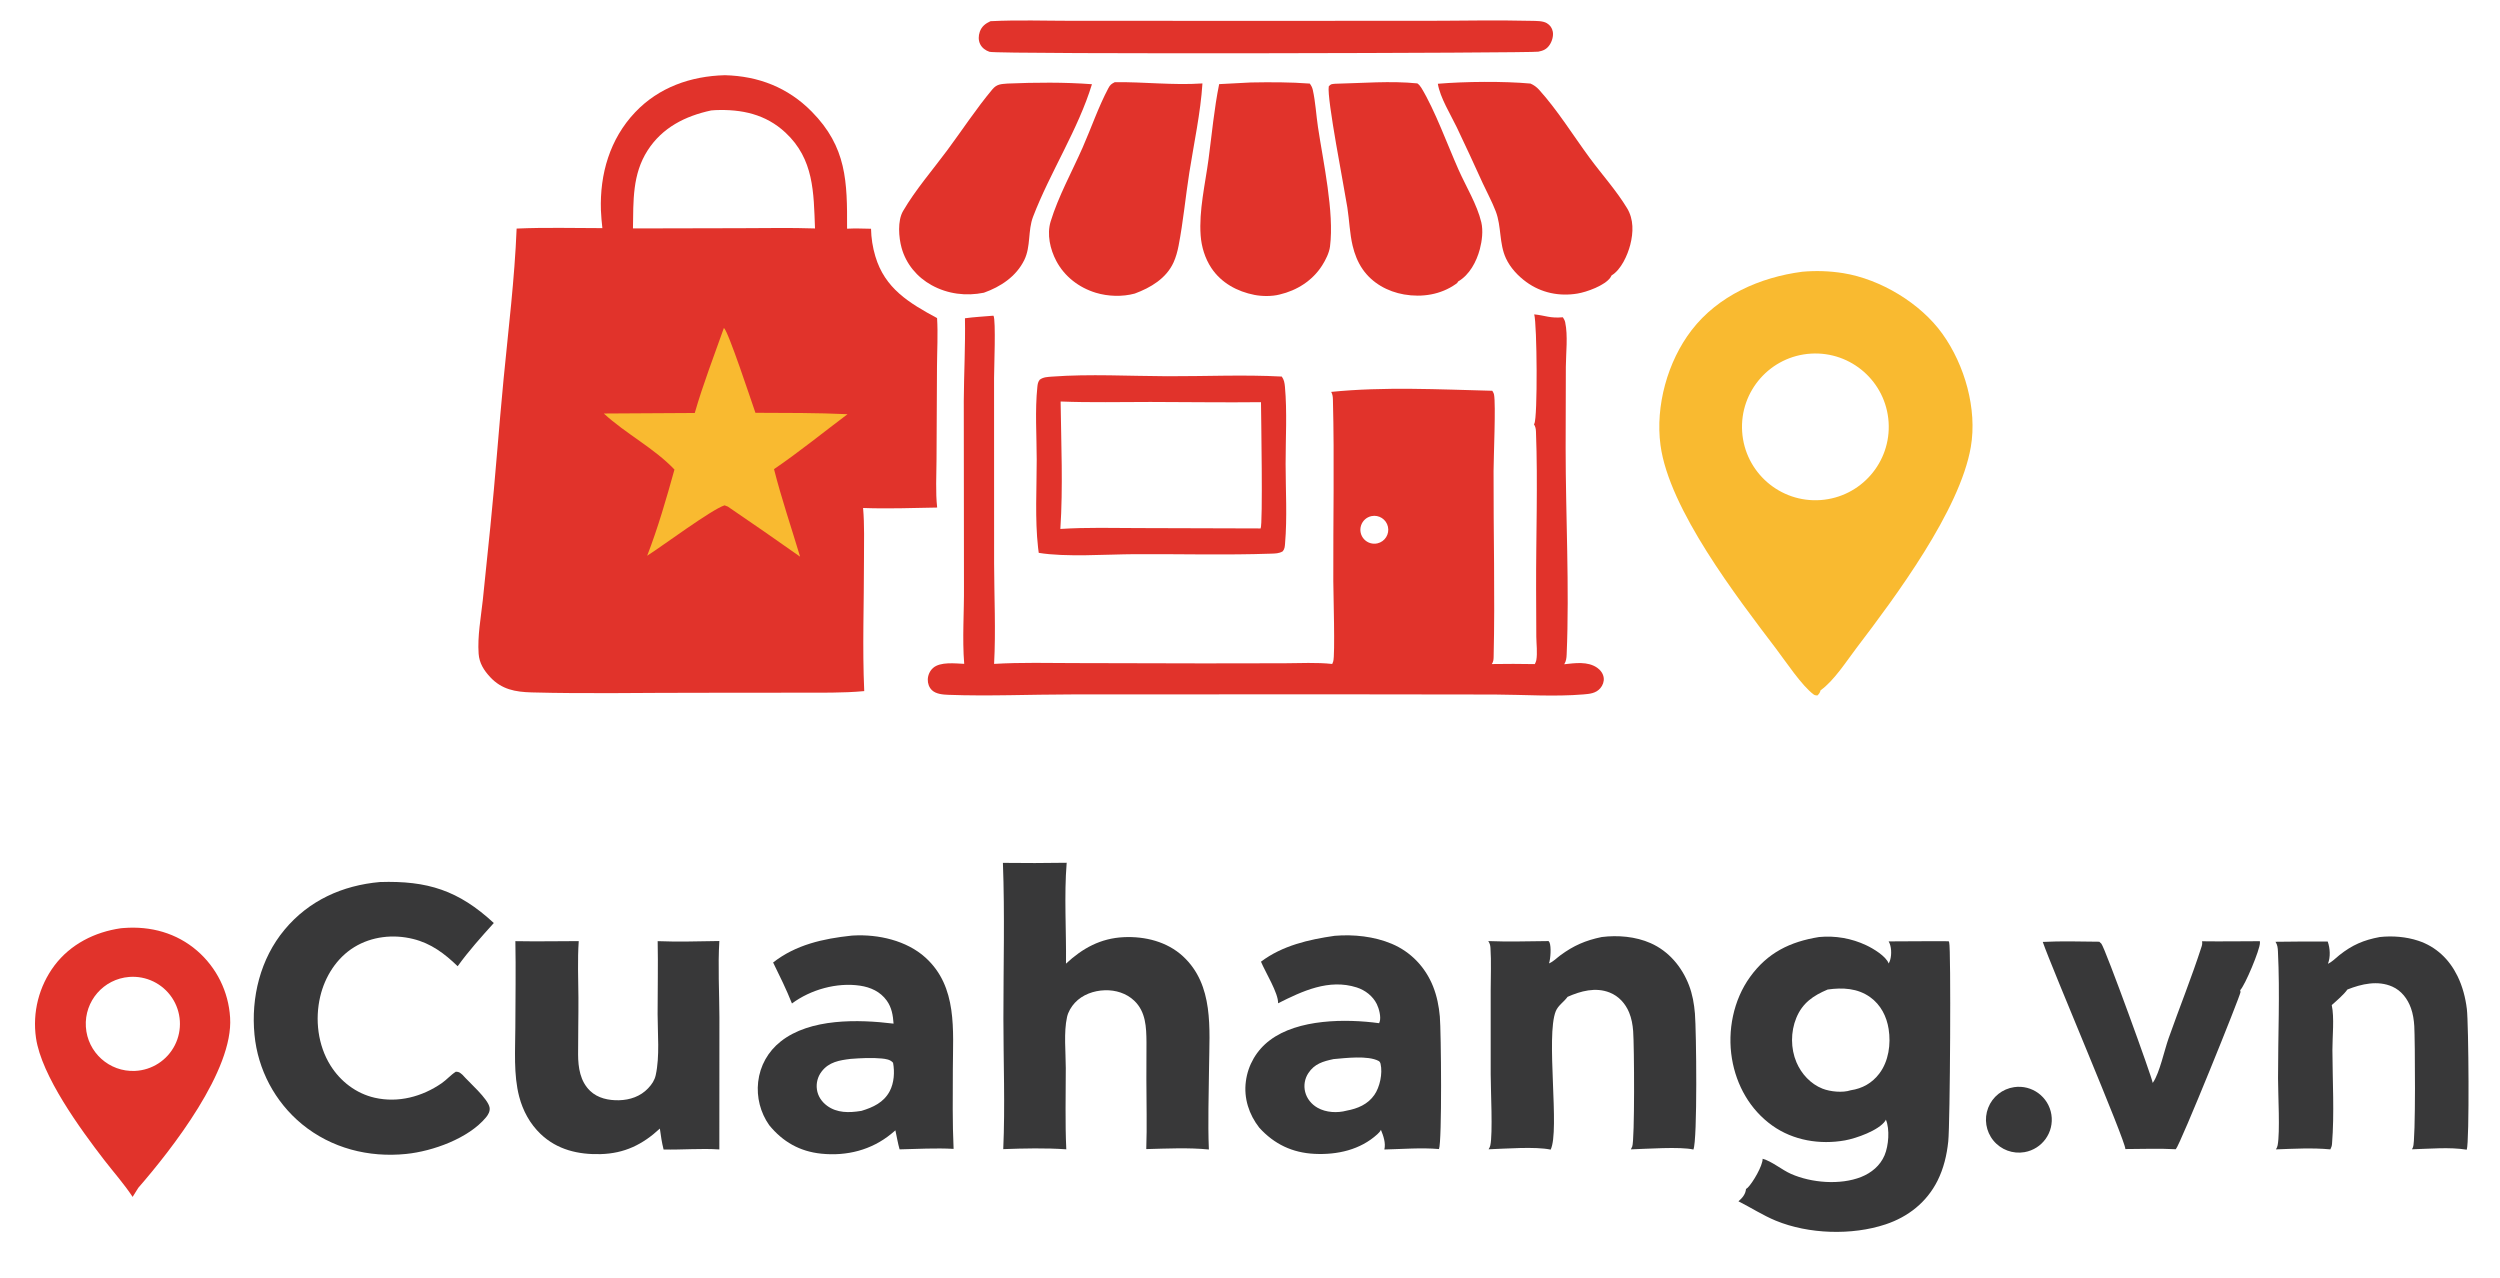
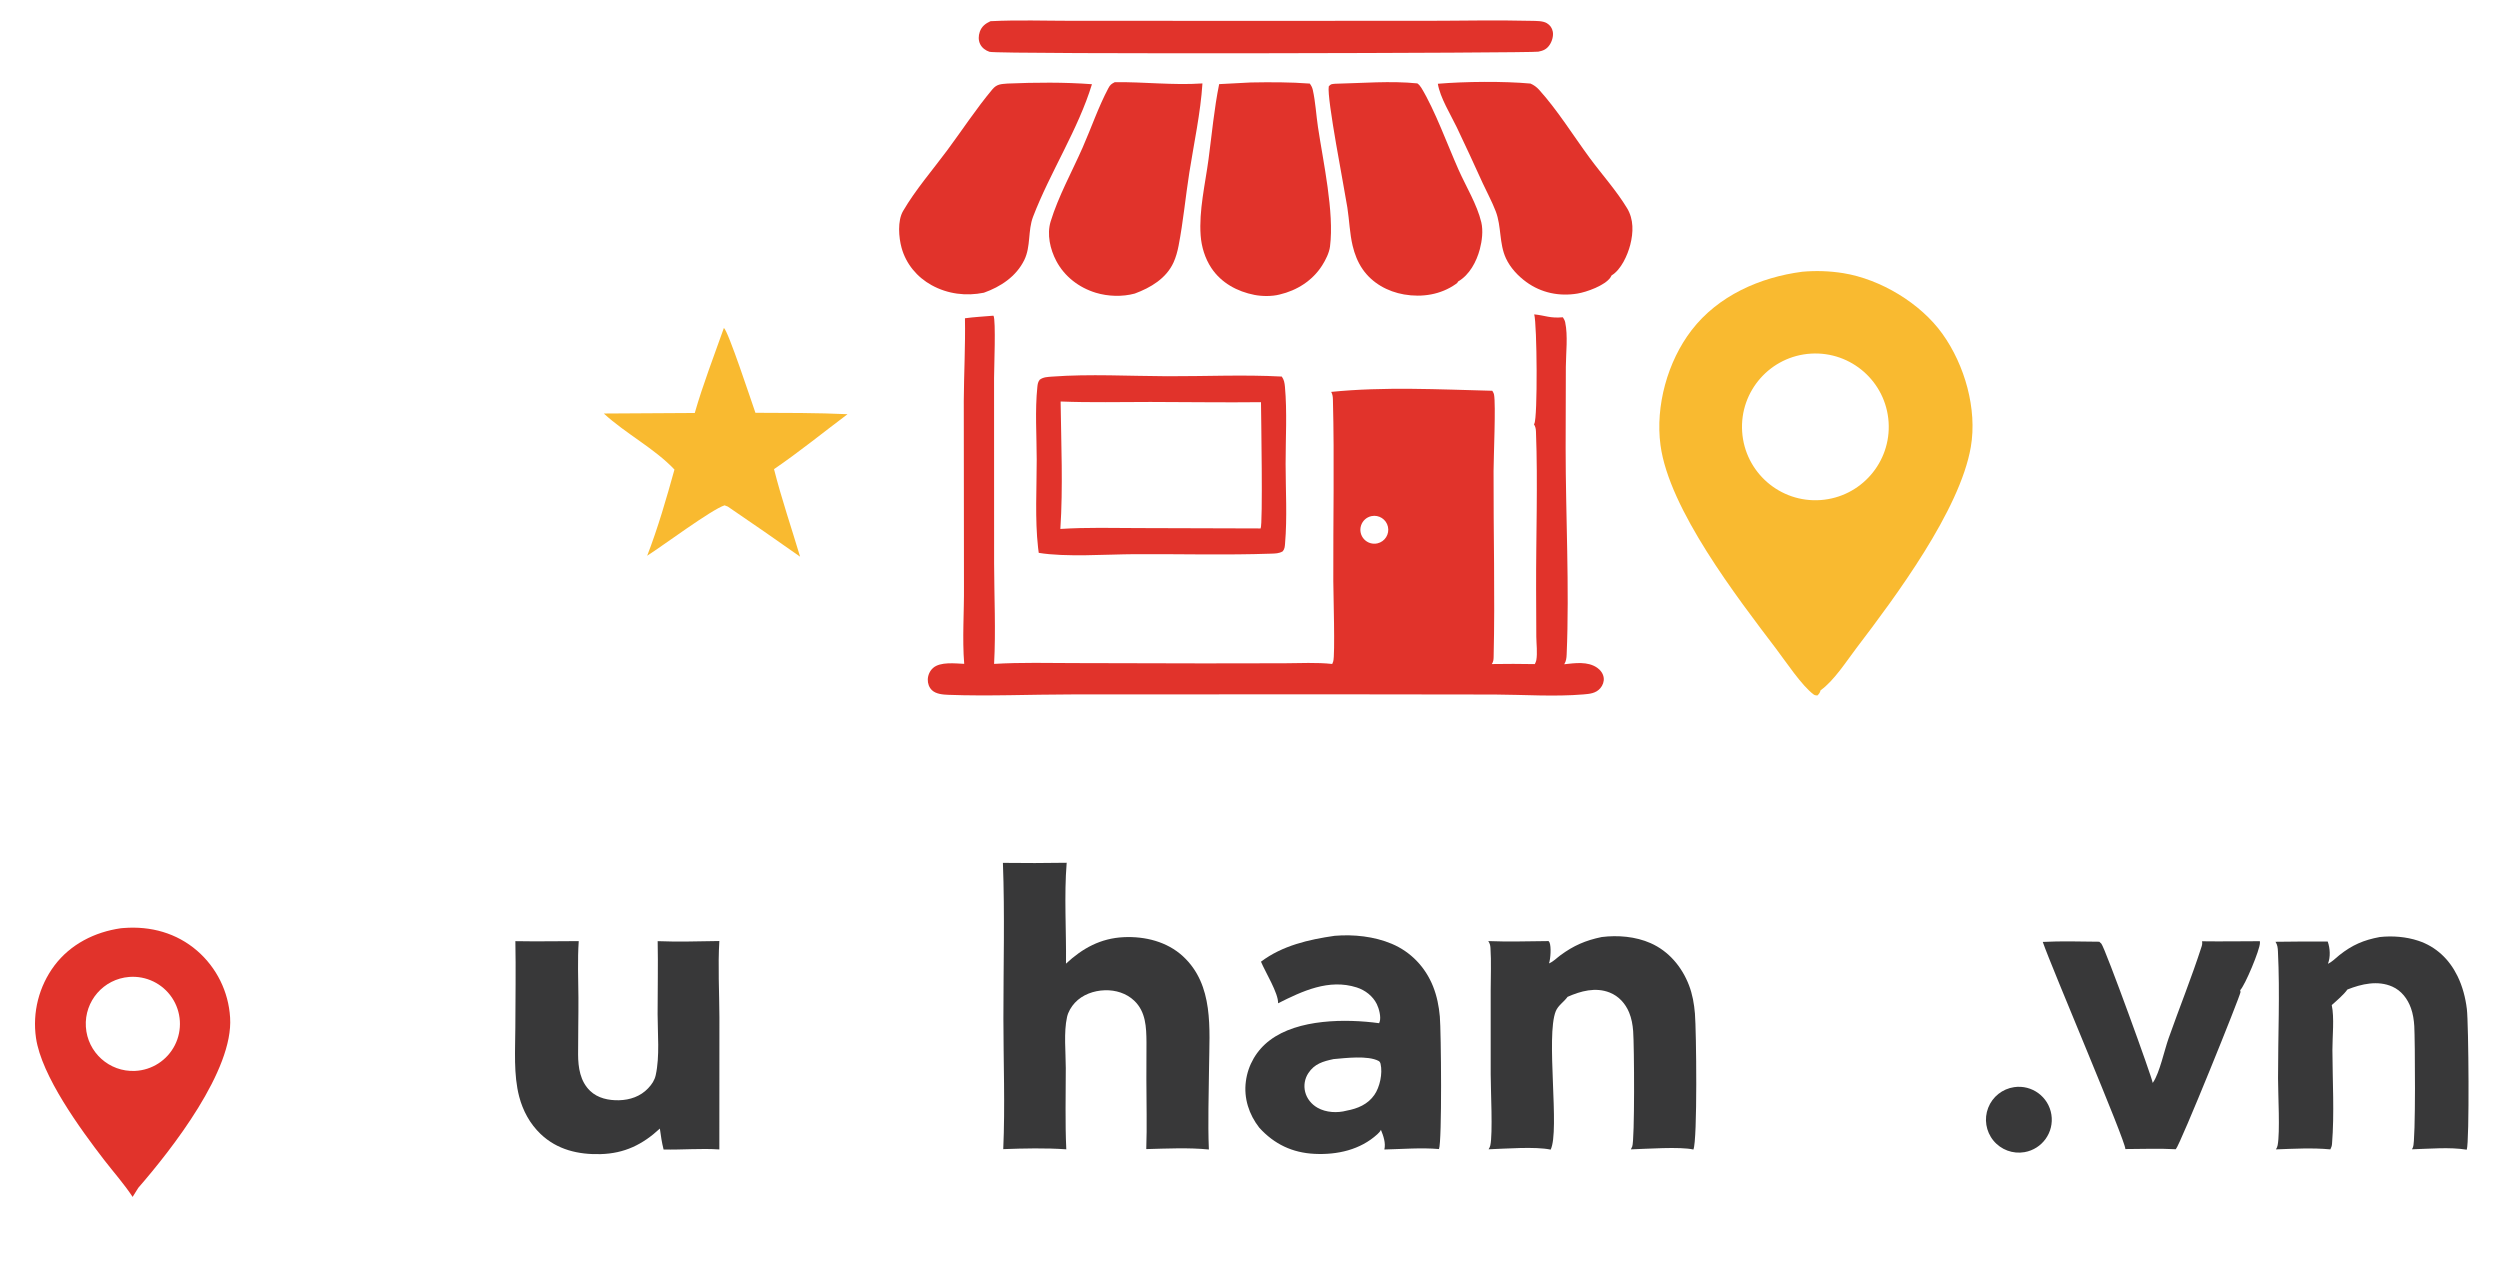
<svg xmlns="http://www.w3.org/2000/svg" version="1.1" style="display: block;" viewBox="0 0 2048 1047" width="661" height="338">
-   <path transform="translate(0,0)" fill="rgb(225,51,43)" d="M 593.743 61.495 C 593.803 61.495 593.863 61.493 593.923 61.494 C 621.367 62.214 645.469 71.541 664.955 91.296 C 693.695 120.434 694.086 148.708 693.916 187.229 C 700.448 186.874 707.015 187.146 713.552 187.272 C 713.694 194.899 714.875 202.471 717.061 209.779 C 724.89 236.261 744.788 248.104 767.656 260.463 C 768.464 273.517 767.662 287.063 767.58 300.178 L 767.203 376.102 C 767.154 389.134 766.308 402.737 767.722 415.663 C 747.539 416.014 727.211 416.773 707.039 416.027 C 708.261 430.01 707.749 444.336 707.77 458.368 C 707.825 494.151 706.376 530.305 707.983 566.035 C 690.293 567.691 672.259 567.253 654.504 567.327 L 571.37 567.406 C 526.189 567.348 480.621 568.324 435.477 567.1 C 422.231 566.741 410.999 564.726 401.57 554.581 C 396.403 549.023 392.629 543.094 392.094 535.421 C 391.086 520.954 393.938 505.921 395.5 491.561 L 401.656 431.682 C 405.771 391.306 408.649 350.775 412.545 310.374 C 416.499 269.386 421.582 228.279 423.219 187.128 C 446.5 186.087 470.148 186.765 493.468 186.77 C 492.95 181.886 492.43 176.977 492.269 172.066 C 491.299 142.461 499.579 113.744 520.277 91.887 C 539.705 71.371 565.97 62.215 593.743 61.495 z M 518.52 187.013 L 607.25 186.817 C 627.343 186.818 647.574 186.32 667.649 187.031 C 666.552 157.357 666.781 130.27 643.456 108.507 C 627.267 93.402 607.548 89.254 586.02 90.095 C 584.874 90.133 583.729 90.219 582.59 90.351 C 561.366 94.924 542.59 104.335 530.534 123.099 C 517.923 142.725 518.894 164.545 518.52 187.013 z" />
  <path transform="translate(0,0)" fill="rgb(249,186,48)" d="M 593.012 268.527 C 596.534 270.884 615.599 328.847 618.842 338.041 C 643.995 338.134 669.158 338.039 694.291 339.192 C 674.31 354.187 654.703 370.136 634.073 384.208 C 640.172 408.287 648.303 432.094 655.432 455.9 C 635.818 442.055 616.085 428.381 596.233 414.88 L 593.581 413.852 C 583.049 417.149 542.814 447.095 530.165 455.151 C 538.96 432.411 546.014 408.039 552.52 384.533 C 536.123 367.185 512.578 355.163 494.645 338.635 L 569.145 338.199 C 575.872 314.752 584.904 291.547 593.012 268.527 z" />
  <path transform="translate(0,0)" fill="rgb(249,186,48)" d="M 1476.37 222.498 C 1487.59 221.484 1498.88 221.87 1510 223.647 C 1540.49 228.596 1573.28 248.214 1591.29 273.432 C 1609.5 298.916 1619.85 334.904 1614.49 366.049 C 1605.56 417.962 1552.77 488.765 1520.79 530.769 C 1512.61 541.512 1502.44 557.55 1491.42 565.372 C 1490.88 567.373 1490.29 568.203 1488.8 569.629 C 1487.74 569.483 1486.74 569.533 1485.86 568.887 C 1475.97 561.593 1462.84 541.712 1455.1 531.514 C 1423.17 489.41 1367.28 417.109 1360.27 364.506 C 1356 332.485 1366.05 296.029 1385.72 270.424 C 1407.47 242.117 1441.72 227.025 1476.37 222.498 z M 1491.47 409.526 C 1524.43 407.155 1549.3 378.611 1547.14 345.629 C 1544.97 312.647 1516.58 287.603 1483.58 289.567 C 1450.3 291.549 1424.99 320.242 1427.17 353.513 C 1429.36 386.784 1458.21 411.918 1491.47 409.526 z" />
  <path transform="translate(0,0)" fill="rgb(225,51,43)" d="M 1256.83 257.407 C 1266.36 258.41 1269.53 260.719 1280.31 259.801 C 1281.09 260.997 1281.89 262.412 1282.19 263.815 C 1284.55 274.777 1282.82 288.99 1282.74 300.335 L 1282.57 366.939 C 1282.58 422.369 1285.74 480.867 1283.41 535.884 C 1283.28 538.987 1283.06 541.334 1281.42 544.034 C 1290.21 543.089 1300.6 541.506 1308.36 546.868 C 1311.16 548.805 1313.38 551.769 1313.77 555.224 C 1314.11 558.251 1312.98 561.308 1311.03 563.602 C 1307.38 567.886 1302.34 568.314 1297.06 568.754 C 1273.43 570.724 1248.32 568.961 1224.55 568.837 L 1089.92 568.664 L 877.083 568.76 C 844.125 568.783 809.584 570.312 776.923 569.08 C 772.541 568.915 766.847 568.503 763.489 565.312 C 761.078 563.023 759.951 559.758 760.045 556.473 C 760.144 552.968 761.706 549.45 764.332 547.11 C 770.291 541.8 782.413 543.408 789.874 543.702 C 788.187 522.79 789.875 501.3 789.68 480.305 L 789.528 328.21 C 789.669 305.67 790.907 283.15 790.488 260.606 C 797.993 259.573 805.711 259.203 813.265 258.535 L 813.882 258.554 C 815.918 262.122 814.342 301.707 814.333 309.531 L 814.371 461.501 C 814.45 488.723 815.821 516.592 814.36 543.742 C 836.462 542.429 858.831 543.035 880.97 543.084 L 985.763 543.328 L 1052.26 543.224 C 1065.15 543.187 1078.58 542.394 1091.37 543.805 C 1091.69 543.124 1091.96 542.435 1092.18 541.714 C 1093.82 536.408 1092.27 485.829 1092.24 475.978 C 1092.06 426.503 1093.19 376.888 1091.93 327.434 C 1091.86 324.934 1091.72 323.185 1090.52 320.918 C 1133.82 316.548 1179.01 318.906 1222.5 320.003 C 1223.1 320.994 1223.7 322.036 1223.92 323.189 C 1225.45 331.12 1223.57 373.995 1223.53 385.642 C 1223.37 436.403 1224.77 487.467 1223.58 538.19 C 1223.52 540.441 1223.35 541.937 1222.11 543.872 C 1233.85 543.679 1245.59 543.692 1257.33 543.912 C 1257.41 543.75 1257.48 543.586 1257.55 543.425 C 1257.95 542.572 1258.37 541.662 1258.54 540.731 C 1259.58 534.991 1258.6 527.35 1258.54 521.457 L 1258.38 482.328 C 1258.25 439.575 1259.87 396.247 1258.27 353.564 C 1258.18 351.2 1257.88 349.5 1256.61 347.439 C 1256.71 347.274 1256.82 347.114 1256.92 346.945 C 1259.72 342.028 1259.16 265.463 1256.83 257.407 z M 1128.45 444.989 C 1134.54 443.562 1138.36 437.496 1137 431.385 C 1135.64 425.275 1129.62 421.395 1123.49 422.685 C 1119.47 423.533 1116.21 426.478 1114.96 430.396 C 1113.71 434.314 1114.66 438.601 1117.45 441.621 C 1120.25 444.641 1124.45 445.927 1128.45 444.989 z" />
-   <path transform="translate(0,0)" fill="rgb(56,56,57)" d="M 1490.13 767.499 C 1503.44 766.213 1516.84 768.558 1528.92 774.285 C 1534.39 776.851 1545.02 783.155 1547.22 789.181 C 1547.73 788.209 1548.15 787.243 1548.45 786.186 C 1549.73 781.771 1549.56 775.019 1547.17 771.076 C 1563.57 771.083 1579.98 770.782 1596.38 770.95 C 1596.59 771.433 1596.6 771.429 1596.78 772 C 1598.33 776.744 1597.55 920.346 1596.01 934.96 C 1594.84 946.106 1592.26 957.059 1587.22 967.123 C 1578.38 984.741 1563.2 996.724 1544.65 1002.89 C 1517.1 1012.06 1481.57 1010.94 1454.71 999.854 C 1444.03 995.442 1434.44 989.156 1424.14 984.001 C 1427.27 981.309 1429.95 978.195 1430.33 973.911 C 1430.73 973.626 1431.31 973.237 1431.68 972.876 C 1435.85 968.827 1444.09 954.755 1443.95 949.136 C 1451.56 951.234 1459.7 958.238 1467.27 961.576 C 1483.91 968.907 1507.51 970.835 1524.6 964.075 C 1533.04 960.736 1540.26 954.77 1543.84 946.284 C 1547.14 938.47 1548.26 925.003 1544.91 917.052 C 1544.79 917.34 1544.63 917.772 1544.44 918.048 C 1539.09 925.939 1520.58 932.446 1511.4 934.085 C 1490.87 937.751 1469.02 934.177 1451.89 921.97 C 1433.67 908.982 1422.44 889.025 1418.81 867.138 C 1415 844.254 1419.99 819.096 1433.67 800.173 C 1448.04 780.29 1466.42 771.34 1490.13 767.499 z M 1516.1 893.025 C 1525.65 891.617 1533.61 887.128 1539.5 879.388 C 1547.21 869.238 1549.11 855.193 1547.17 842.856 C 1545.54 832.464 1540.71 823.012 1532.06 816.78 C 1521.72 809.333 1509.38 808.781 1497.22 810.5 C 1485.45 815.479 1476.57 821.447 1471.51 833.803 C 1466.85 845.156 1466.85 858.825 1471.66 870.123 C 1475.71 879.628 1483.27 887.87 1492.98 891.704 C 1499.33 894.214 1509.54 895.234 1516.1 893.025 z" />
  <path transform="translate(0,0)" fill="rgb(225,51,43)" d="M 861.881 308.398 C 892.881 306.116 925.104 307.991 956.225 308.094 C 987.309 308.198 1019.02 306.7 1050.03 308.361 C 1051.9 310.917 1052.34 313.591 1052.62 316.679 C 1054.49 337.386 1053.15 359.142 1053.17 379.988 C 1053.19 401.386 1054.55 423.878 1052.72 445.132 C 1052.51 447.604 1052.45 449.554 1050.81 451.522 C 1047.73 453.376 1044.62 453.299 1041.13 453.442 C 1004.09 454.718 966.884 453.673 929.819 453.855 C 906.316 453.971 872.955 456.434 850.935 452.77 C 850.73 451.34 850.547 449.907 850.385 448.471 C 847.756 425.001 849.297 399.97 849.272 376.323 C 849.251 356.919 847.791 336.111 849.801 316.86 C 850.043 314.535 850.274 312.794 851.773 310.922 C 854.824 308.681 858.239 308.7 861.881 308.398 z M 868.647 433.196 C 890.183 431.795 911.937 432.441 933.511 432.486 L 1032.7 432.781 C 1034.64 429.427 1033.1 340.373 1033 329.341 C 1002.82 329.702 972.578 329.19 942.391 329.165 C 917.936 329.145 893.286 329.774 868.855 328.794 C 869.295 363.397 870.899 398.656 868.647 433.196 z" />
  <path transform="translate(0,0)" fill="rgb(225,51,43)" d="M 98.946 760.311 C 99.73 760.238 100.516 760.172 101.301 760.111 C 123.398 758.385 144.602 764.142 161.496 778.735 C 177.477 792.578 187.208 812.275 188.492 833.379 C 191.438 876.551 140.827 941.268 113.256 972.982 L 108.639 980.387 C 101.721 969.825 93.05 960.131 85.338 950.123 C 65.888 924.881 33.975 881.252 29.486 850.149 C 26.474 829.188 31.889 807.888 44.545 790.91 C 57.703 773.385 77.588 763.398 98.946 760.311 z M 110.533 877.178 C 124.458 876.565 136.969 868.488 143.26 856.05 C 149.55 843.611 148.64 828.747 140.88 817.169 C 133.12 805.59 119.718 799.099 105.822 800.189 C 84.842 801.834 69.053 819.993 70.338 840.999 C 71.624 862.004 89.509 878.102 110.533 877.178 z" />
  <path transform="translate(0,0)" fill="rgb(56,56,57)" d="M 821.582 706.742 C 838.995 706.964 856.41 706.936 873.822 706.657 C 871.635 733.81 873.588 762.007 873.262 789.304 C 886.8 776.658 901.693 768.499 920.509 767.615 C 937.927 766.797 956.043 771.221 969.106 783.3 C 994.56 806.835 990.756 842.716 990.455 874.097 C 990.24 896.51 989.39 919.157 990.315 941.548 C 973.535 939.902 955.888 940.785 939.02 941.217 C 939.696 922.387 939.119 903.352 939.115 884.5 C 939.204 874.226 939.231 863.952 939.194 853.678 C 939.085 841.375 938.698 828.742 929.163 819.65 C 922.755 813.538 913.896 810.848 905.152 811.1 C 896.104 811.36 886.753 814.636 880.51 821.393 C 877.604 824.538 875.056 828.788 874.119 833.004 C 871.315 845.625 873.087 861.829 873.091 874.843 C 873.097 896.959 872.474 919.317 873.509 941.404 C 856.582 940.211 838.824 940.636 821.862 941.248 C 823.433 905.822 821.993 869.684 821.983 834.201 C 821.972 791.838 823.185 749.041 821.582 706.742 z" />
  <path transform="translate(0,0)" fill="rgb(56,56,57)" d="M 1093.39 766.494 C 1108.89 765.201 1125.68 766.966 1140.09 773.028 C 1155.79 779.633 1167.67 792.176 1173.96 807.921 C 1177.1 815.779 1178.76 824.157 1179.51 832.565 C 1180.57 844.64 1181.39 935.165 1178.8 941.186 C 1164.25 939.899 1148.7 941.231 1134.05 941.545 C 1135.37 936.368 1133.24 930.25 1131.26 925.456 C 1130.56 926.892 1129.51 927.973 1128.34 929.042 C 1114.29 941.861 1095.51 946.005 1076.94 945.122 C 1058.74 944.257 1043.84 937.176 1031.59 923.677 C 1023.17 912.905 1018.8 899.532 1020.6 885.845 C 1022.3 872.354 1029.42 860.135 1040.32 851.997 C 1063.32 834.625 1102.32 834.347 1129.75 838.078 C 1129.93 837.682 1130.03 837.485 1130.18 837.05 C 1131.56 833.108 1129.69 826.11 1127.89 822.454 C 1124.62 815.828 1118.35 811 1111.4 808.785 C 1088.57 801.515 1066.83 811.807 1047 821.777 C 1047.46 813.765 1036.41 795.951 1032.99 787.695 C 1050.5 774.492 1072.15 769.54 1093.39 766.494 z M 1103.2 909.716 C 1112.16 908.052 1120.38 904.635 1125.81 896.945 C 1130.39 890.445 1132.75 879.21 1130.97 871.419 C 1130.74 870.426 1130.26 869.486 1129.34 869.001 C 1120.51 864.329 1102.13 866.658 1092.44 867.495 C 1083.91 869.323 1076.76 871.299 1071.72 879.108 C 1068.79 883.623 1067.87 889.151 1069.18 894.371 C 1070.54 899.888 1074.39 904.567 1079.31 907.351 C 1086.33 911.33 1095.52 911.788 1103.2 909.716 z" />
-   <path transform="translate(0,0)" fill="rgb(56,56,57)" d="M 697.441 766.368 C 697.956 766.323 698.471 766.286 698.987 766.257 C 719.43 765.103 742.752 770.331 758.212 784.4 C 784.523 808.345 780.651 843.709 780.568 875.943 C 780.512 897.623 780.18 919.384 781.183 941.043 C 766.55 940.219 751.599 941.119 736.941 941.435 C 735.503 936.378 734.62 931.005 733.512 925.857 C 732.447 926.776 731.372 927.684 730.286 928.578 C 713.955 942.013 693.713 947.113 672.801 944.974 C 655.219 943.176 641.287 935.3 630.105 921.576 C 622.889 911.281 619.677 898.707 621.074 886.213 C 622.606 872.931 629.093 861.337 639.566 853.039 C 663.686 833.928 703.142 834.907 732.007 838.442 C 731.55 831.601 730.48 825.205 726.407 819.542 C 721.168 812.258 713.231 808.62 704.515 807.339 C 685.453 804.537 664.118 810.556 648.764 821.933 C 644.226 810.447 638.768 799.441 633.339 788.359 C 651.955 773.762 674.466 768.818 697.441 766.368 z M 705.757 909.883 C 715.22 907.025 723.989 902.997 728.844 893.799 C 732.464 886.941 733.002 878.043 731.6 870.505 C 729.41 867.838 725.641 867.335 722.303 867.004 C 714.208 866.2 705 866.709 696.873 867.32 C 687.729 868.43 679.047 869.826 673.065 877.698 C 669.86 881.873 668.474 887.162 669.218 892.372 C 669.983 897.862 673.145 902.487 677.558 905.736 C 685.677 911.714 695.585 911.528 705.085 909.996 L 705.757 909.883 z" />
-   <path transform="translate(0,0)" fill="rgb(56,56,57)" d="M 311.224 722.443 C 350.164 721.206 375.681 729.288 404.528 756.021 C 394.246 767.419 383.885 778.941 374.919 791.417 C 364.195 781.05 353.133 772.707 338.416 769.074 C 322.15 765.058 304.54 766.959 290.146 775.801 C 275.72 784.664 266.154 799.965 262.319 816.257 C 257.903 835.017 260.374 856.076 270.649 872.581 C 278.849 885.754 291.709 895.674 306.963 899.152 C 326.214 903.542 345.821 898.321 361.84 887.242 C 365.995 884.368 369.211 880.484 373.457 877.809 C 376.293 877.917 376.77 878.623 378.879 880.369 C 383.987 886.292 400.05 900.114 401.094 907.307 C 401.527 910.288 399.979 913.005 398.147 915.216 C 383.827 932.497 354.496 942.961 332.803 945.186 C 302.011 948.345 271.45 940.548 247.328 920.766 C 225.181 902.455 211.207 876.103 208.476 847.496 C 205.539 816.938 213.256 785.34 233.111 761.49 C 253.04 737.55 280.564 725.161 311.224 722.443 z" />
  <path transform="translate(0,0)" fill="rgb(56,56,57)" d="M 538.762 770.873 C 555.526 771.594 572.503 770.959 589.287 770.766 C 588.042 791.251 589.259 812.682 589.341 833.25 L 589.283 941.507 C 574.075 940.485 558.837 941.901 543.609 941.562 C 542.173 935.867 541.333 930.217 540.559 924.405 C 526.407 937.535 511.505 944.821 491.974 945.33 C 473.759 945.804 456.43 941.801 442.82 928.808 C 434.155 920.535 428.339 909.804 425.324 898.262 C 420.583 880.114 422.117 860.056 422.166 841.43 C 422.229 817.927 422.651 794.375 422.195 770.877 C 439.484 771.189 456.813 770.894 474.106 770.837 C 473.032 786.083 473.747 801.685 473.844 816.97 C 473.942 832.527 473.514 848.073 473.573 863.625 C 473.615 874.409 475.257 885.67 483.409 893.517 C 489.69 899.564 498.602 901.399 507.065 901.203 C 516.053 900.995 524.683 898.056 530.946 891.409 C 533.961 888.211 536.221 884.933 537.172 880.615 C 540.572 865.168 538.71 846.421 538.707 830.56 C 538.702 810.673 539.17 790.753 538.762 770.873 z" />
  <path transform="translate(0,0)" fill="rgb(56,56,57)" d="M 1312.1 767.499 C 1325.33 765.829 1339.83 767.053 1352.12 772.474 C 1367.01 779.037 1377.76 791.868 1383.56 806.846 C 1386.48 814.39 1387.82 822.203 1388.49 830.234 C 1389.64 843.855 1390.66 933.819 1387.23 941.575 C 1376.52 939.051 1348.31 941.082 1336 941.437 C 1336.43 940.705 1336.8 939.942 1337.11 939.156 C 1339.21 933.993 1338.8 856.57 1337.88 844.538 C 1337.49 839.365 1336.57 834.112 1334.57 829.3 C 1331.54 821.968 1326.06 815.885 1318.6 812.947 C 1307.09 808.411 1294.91 811.71 1284.13 816.5 C 1281.3 820.578 1276.47 823.42 1274.51 828.198 C 1266.2 848.419 1277.94 926.217 1270.29 941.651 C 1257.78 938.966 1232.98 940.93 1219.44 941.382 C 1220.07 940.393 1220.61 939.369 1220.86 938.213 C 1223.01 928.41 1221.19 893.137 1221.17 879.91 L 1221.17 811.381 C 1221.16 799.813 1221.75 787.868 1220.99 776.342 C 1220.85 774.169 1220.39 772.64 1219.21 770.816 C 1235.6 771.512 1252.17 770.924 1268.59 770.808 C 1268.8 771.095 1269.22 771.602 1269.38 771.971 C 1270.87 775.462 1270.24 785.483 1268.93 789.108 C 1272.54 787.639 1275.21 784.711 1278.31 782.43 C 1289.13 774.473 1298.91 770.231 1312.1 767.499 z" />
  <path transform="translate(0,0)" fill="rgb(56,56,57)" d="M 1949.5 767.5 C 1959.97 766.371 1971.01 767.223 1981.03 770.532 C 1995.67 775.365 2006.45 785.753 2013.15 799.424 C 2017.3 807.889 2019.72 817.134 2020.85 826.471 C 2022.29 838.362 2023.07 934.971 2020.76 941.71 C 2006.62 939.421 1990.22 941.001 1975.87 941.384 C 1975.95 941.248 1976.03 941.115 1976.1 940.976 C 1976.21 940.746 1976.31 940.508 1976.43 940.277 C 1976.52 940.088 1976.63 939.907 1976.72 939.717 C 1979.06 934.802 1978.38 850.22 1977.78 840.469 C 1977.48 835.488 1976.73 830.434 1975.04 825.724 C 1972.32 818.145 1967.28 811.43 1959.77 808.107 C 1947.89 802.845 1934.51 805.904 1922.98 810.5 C 1920.21 814.511 1913.94 819.891 1910.16 823.238 C 1912.39 833.443 1910.68 849.209 1910.71 860.113 C 1910.79 885.422 1912.41 911.911 1910.38 937.086 C 1910.25 938.686 1909.75 940.033 1909.01 941.454 C 1894.38 940.061 1879.12 940.928 1864.44 941.456 C 1865.15 940.386 1865.6 939.348 1865.84 938.075 C 1867.9 927.286 1866.19 896.86 1866.17 883.243 C 1866.14 848.787 1867.79 813.76 1866.09 779.379 C 1865.94 776.348 1865.77 773.981 1864.07 771.388 C 1878.33 771.176 1892.6 771.115 1906.86 771.206 C 1908.85 776.74 1909.22 783.931 1907.04 789.406 C 1910.58 787.808 1913.37 784.745 1916.4 782.345 C 1926.92 774.005 1936.29 769.953 1949.5 767.5 z" />
  <path transform="translate(0,0)" fill="rgb(225,51,43)" d="M 1177.88 68.499 C 1199.84 66.643 1231.94 66.345 1253.75 68.334 C 1256.47 69.485 1258.83 71.214 1260.81 73.404 C 1275.97 90.186 1288.8 110.961 1302.28 129.26 C 1312.37 142.957 1324.09 155.89 1332.91 170.452 C 1338.43 179.563 1338.08 190.375 1335.5 200.439 C 1333.33 208.858 1328.01 220.83 1320.2 225.501 C 1319.93 226.101 1319.63 226.666 1319.25 227.21 C 1314.75 233.738 1299.87 239.12 1292.17 240.381 C 1277.34 242.812 1262.64 239.841 1250.38 230.921 C 1243.52 225.931 1237.28 219.268 1233.68 211.538 C 1228.01 199.343 1230.09 185.512 1225.33 173.06 C 1222.34 165.215 1218.16 157.581 1214.64 149.946 C 1207.71 134.627 1200.63 119.375 1193.4 104.193 C 1188.44 93.868 1179.67 79.783 1177.88 68.499 z" />
  <path transform="translate(0,0)" fill="rgb(225,51,43)" d="M 825.438 68.327 C 848.382 67.391 871.612 67.16 894.521 68.869 C 883.394 105.587 860.112 141.295 846.285 177.439 C 841.925 188.835 844.556 201.722 839.091 212.89 C 832.49 226.379 819.723 234.81 805.978 239.681 C 791.326 242.626 776.386 240.757 763.218 233.523 C 751.291 226.97 742.225 216.109 738.581 202.932 C 736.226 194.418 735.133 180.749 739.763 172.808 C 749.919 155.39 763.863 139.321 775.891 123.114 C 788.149 106.599 799.746 88.849 812.926 73.118 C 816.634 68.692 819.96 68.786 825.438 68.327 z" />
  <path transform="translate(0,0)" fill="rgb(225,51,43)" d="M 1093.64 68.495 C 1115.7 68.017 1139.19 65.96 1161.11 68.206 C 1162.52 69.238 1163.54 70.459 1164.44 71.956 C 1175.49 90.165 1185.77 118.501 1194.82 138.89 C 1200.83 152.449 1210.14 167.663 1213.49 182.023 C 1215.1 188.915 1214.07 197.262 1212.28 204.022 C 1209.59 214.147 1203.81 225.118 1194.46 230.496 C 1194.01 231.536 1193.5 231.926 1192.6 232.559 C 1180.28 241.293 1164.96 243.655 1150.25 241.112 C 1136.7 238.769 1124.09 231.799 1116.21 220.343 C 1112.25 214.575 1109.68 207.964 1108.07 201.177 C 1105.68 191.104 1105.36 180.258 1103.77 170.003 C 1101.33 154.264 1086.77 80.334 1088.53 70.628 C 1090.33 68.55 1090.86 68.831 1093.64 68.495 z" />
  <path transform="translate(0,0)" fill="rgb(225,51,43)" d="M 1024.66 67.444 C 1040.73 67.152 1056.93 67.13 1072.96 68.349 C 1074.18 69.941 1075 71.552 1075.44 73.519 C 1077.65 83.405 1078.18 93.932 1079.68 103.969 C 1083.98 132.716 1093.11 173.688 1089.55 201.821 C 1088.89 207.029 1085.9 212.917 1083.1 217.335 C 1075.2 229.788 1062.4 237.864 1048.21 241.166 C 1041.98 242.759 1033.92 242.691 1027.64 241.465 C 1013.54 238.715 1000.44 231.63 992.349 219.428 C 987.116 211.534 984.25 202.117 983.567 192.707 C 982.093 172.386 987.331 150.514 990.025 130.34 C 992.76 109.865 994.605 89.041 998.732 68.796 L 1024.66 67.444 z" />
  <path transform="translate(0,0)" fill="rgb(225,51,43)" d="M 913.238 67.198 C 937.052 66.9 961.242 69.876 985.046 68.227 C 983.497 92.43 978.06 117.236 974.297 141.253 C 971.191 161.072 969.292 181.542 965.505 201.169 C 964.615 205.779 963.32 210.573 961.379 214.844 C 955.401 228 942.58 235.573 929.602 240.367 C 919.474 243.129 907.66 242.744 897.69 239.707 C 883.933 235.516 872.076 226.453 865.315 213.662 C 860.266 204.108 857.469 191.849 860.695 181.304 C 866.977 160.769 878.215 140.465 886.902 120.731 C 893.907 104.816 899.835 87.442 907.957 72.137 C 909.454 69.316 910.385 68.679 913.238 67.198 z" />
  <path transform="translate(0,0)" fill="rgb(56,56,57)" d="M 1803.91 770.971 C 1819.68 771.19 1835.49 770.956 1851.27 770.907 C 1851.33 771.529 1851.35 771.551 1851.35 772.263 C 1851.4 777.721 1839.13 807.098 1835.15 811.052 C 1835.24 811.434 1835.44 812.143 1835.43 812.585 C 1835.42 815.289 1786.04 937.634 1782.4 941.337 C 1768.74 940.584 1754.79 941.154 1741.1 941.187 C 1741.46 934.902 1680.74 792.793 1673.43 771.499 C 1688.78 770.696 1704.36 771.204 1719.72 771.337 C 1720.34 771.823 1720.9 772.333 1721.42 772.928 C 1724.52 776.488 1763.67 884.379 1763.49 887.005 C 1763.64 886.799 1763.79 886.596 1763.93 886.386 C 1769.14 878.685 1773.08 860.18 1776.52 850.455 C 1785.38 825.373 1795.43 800.503 1803.58 775.201 C 1804.07 773.662 1804.19 772.584 1803.91 770.971 z" />
  <path transform="translate(0,0)" fill="rgb(225,51,43)" d="M 811.4 17.242 C 833.722 16.117 856.35 16.932 878.71 16.938 L 1001.69 16.953 L 1167.37 16.945 C 1196.39 16.925 1225.6 16.227 1254.6 16.959 C 1258.41 17.055 1263.88 16.886 1267.2 18.886 C 1269.87 20.498 1271.47 22.774 1272.05 25.835 C 1272.73 29.408 1271.39 33.842 1269.36 36.783 C 1266.97 40.242 1264.23 41.43 1260.22 42.21 C 1256.56 43.369 817.148 44.45 810.616 42.325 C 807.369 41.268 804.435 39.093 802.923 35.983 C 801.41 32.87 801.5 29.198 802.623 25.977 C 804.195 21.468 807.235 19.214 811.4 17.242 z" />
  <path transform="translate(0,0)" fill="rgb(56,56,57)" d="M 1650.01 890.466 C 1664.6 888.363 1678.18 898.364 1680.49 912.92 C 1682.81 927.476 1673 941.194 1658.48 943.72 C 1648.9 945.387 1639.16 941.764 1633 934.238 C 1626.84 926.713 1625.2 916.451 1628.73 907.385 C 1632.25 898.32 1640.39 891.854 1650.01 890.466 z" />
</svg>